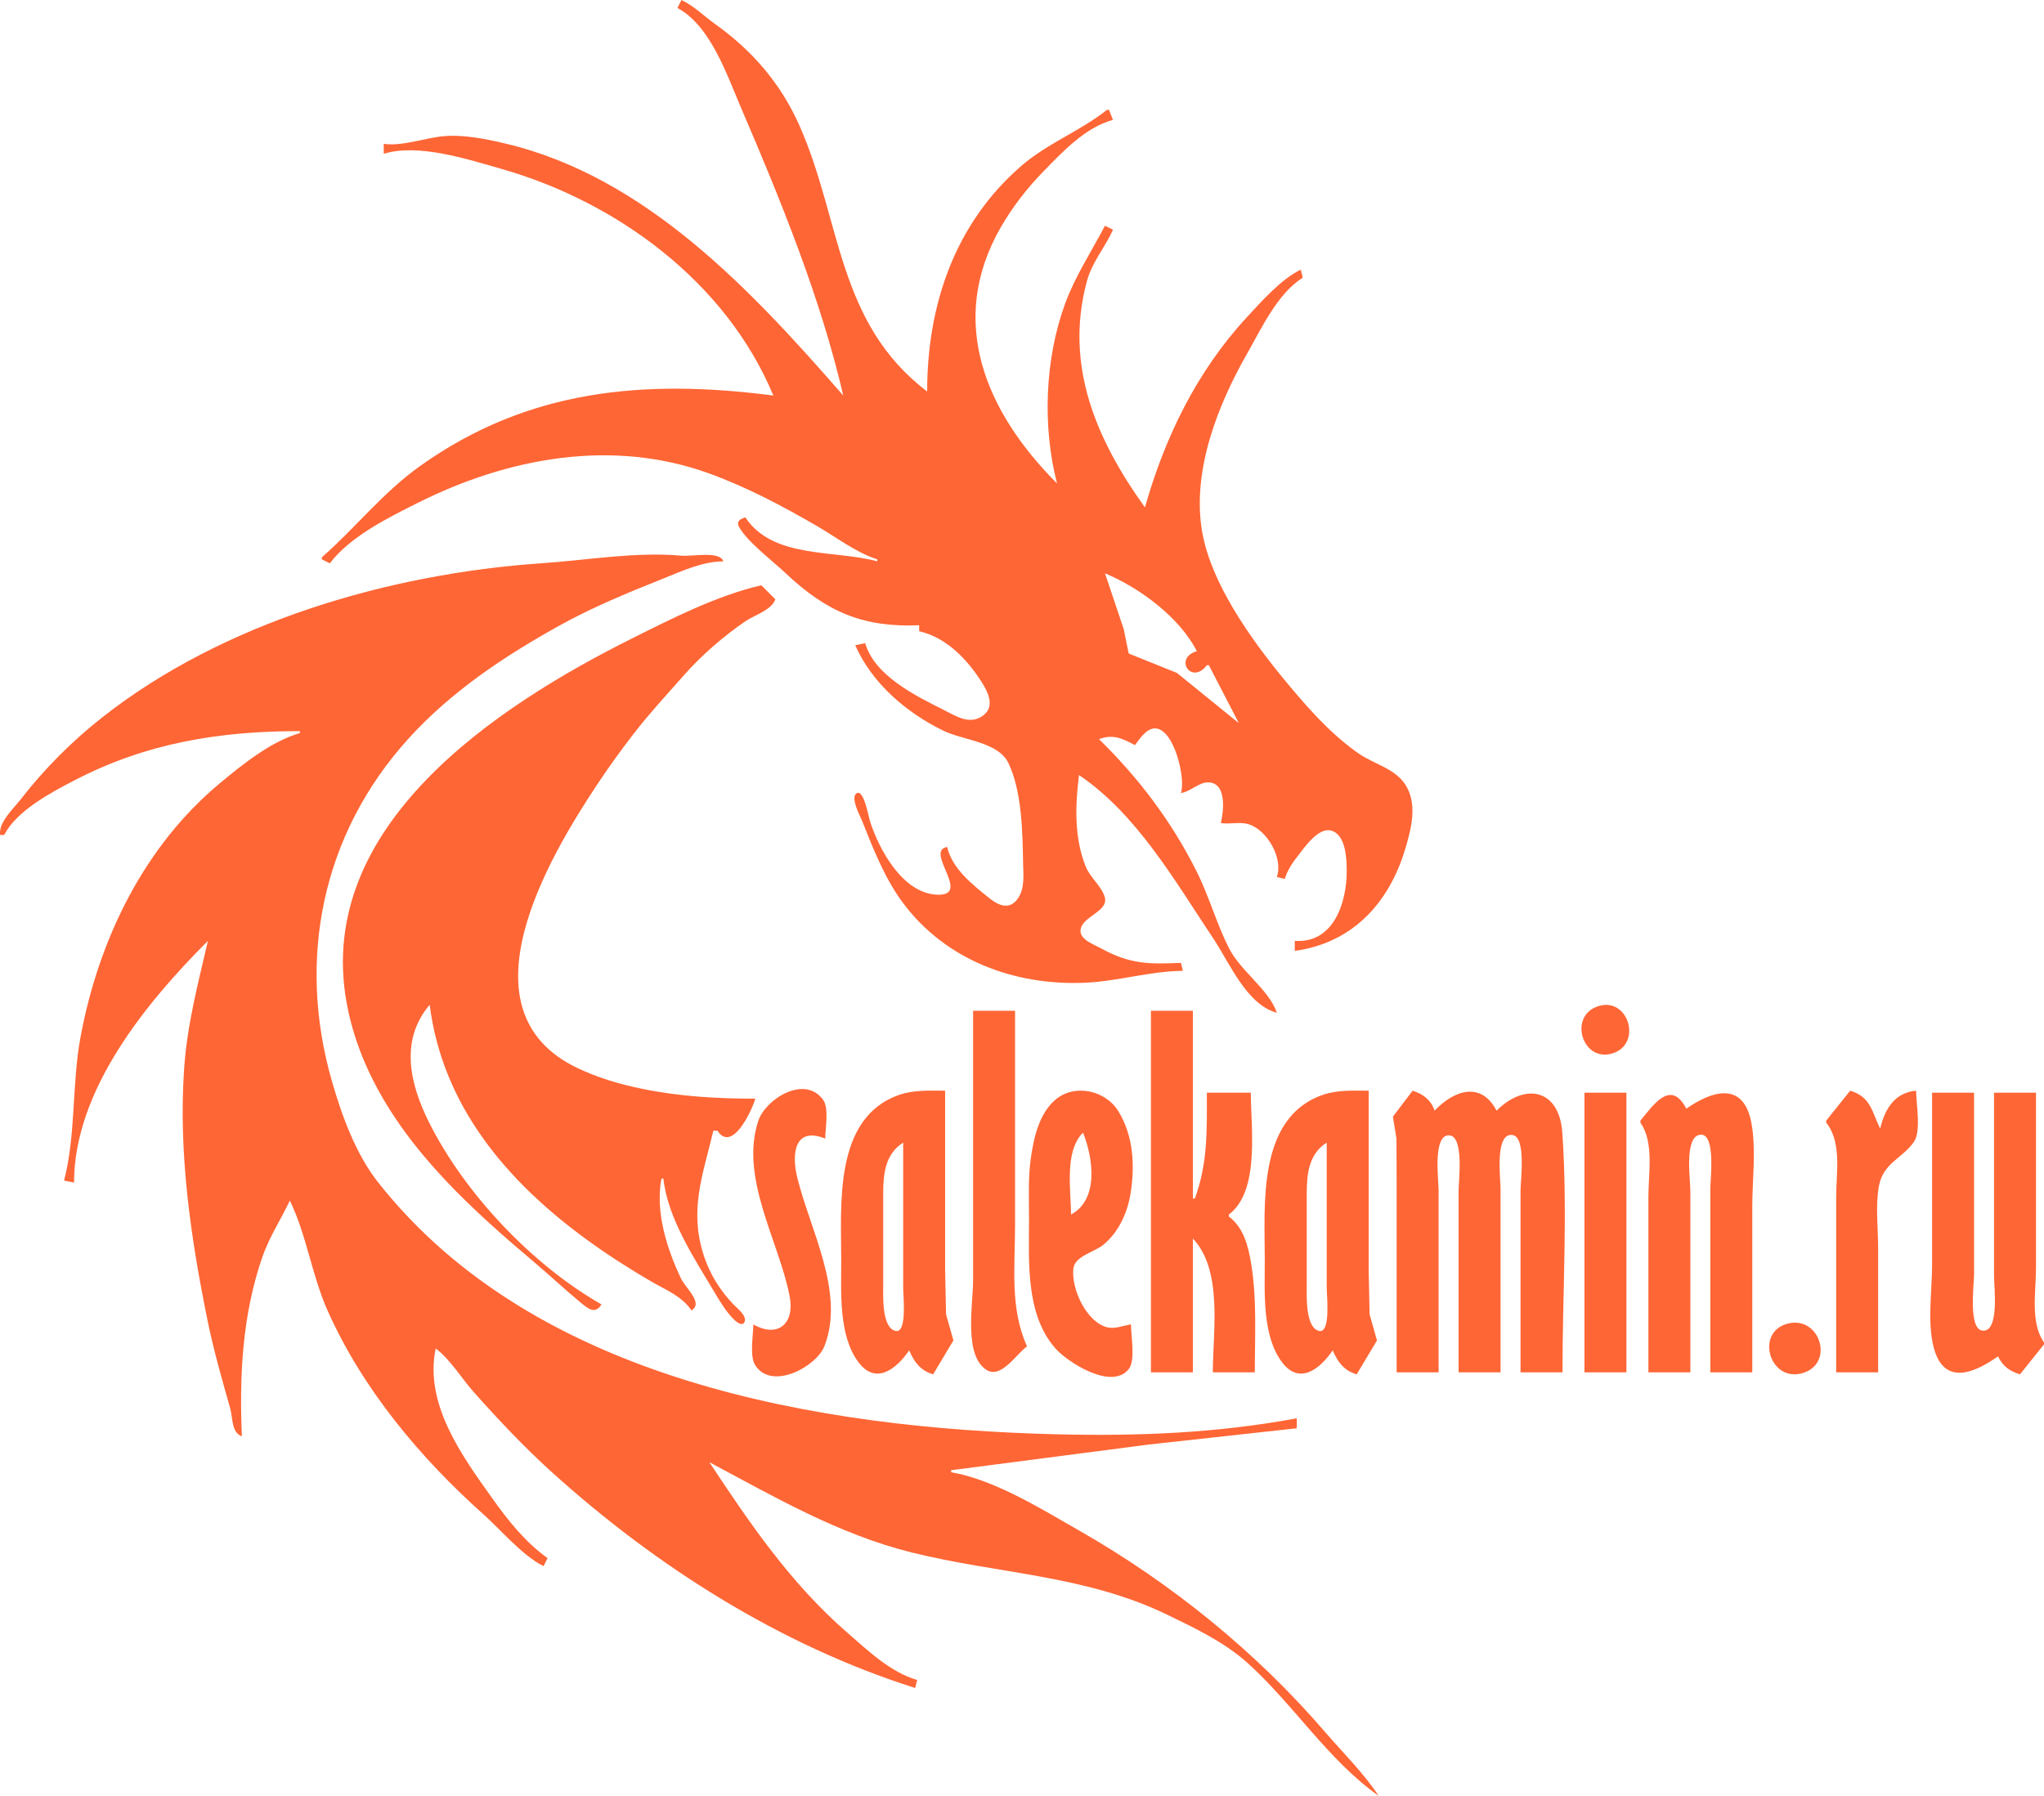
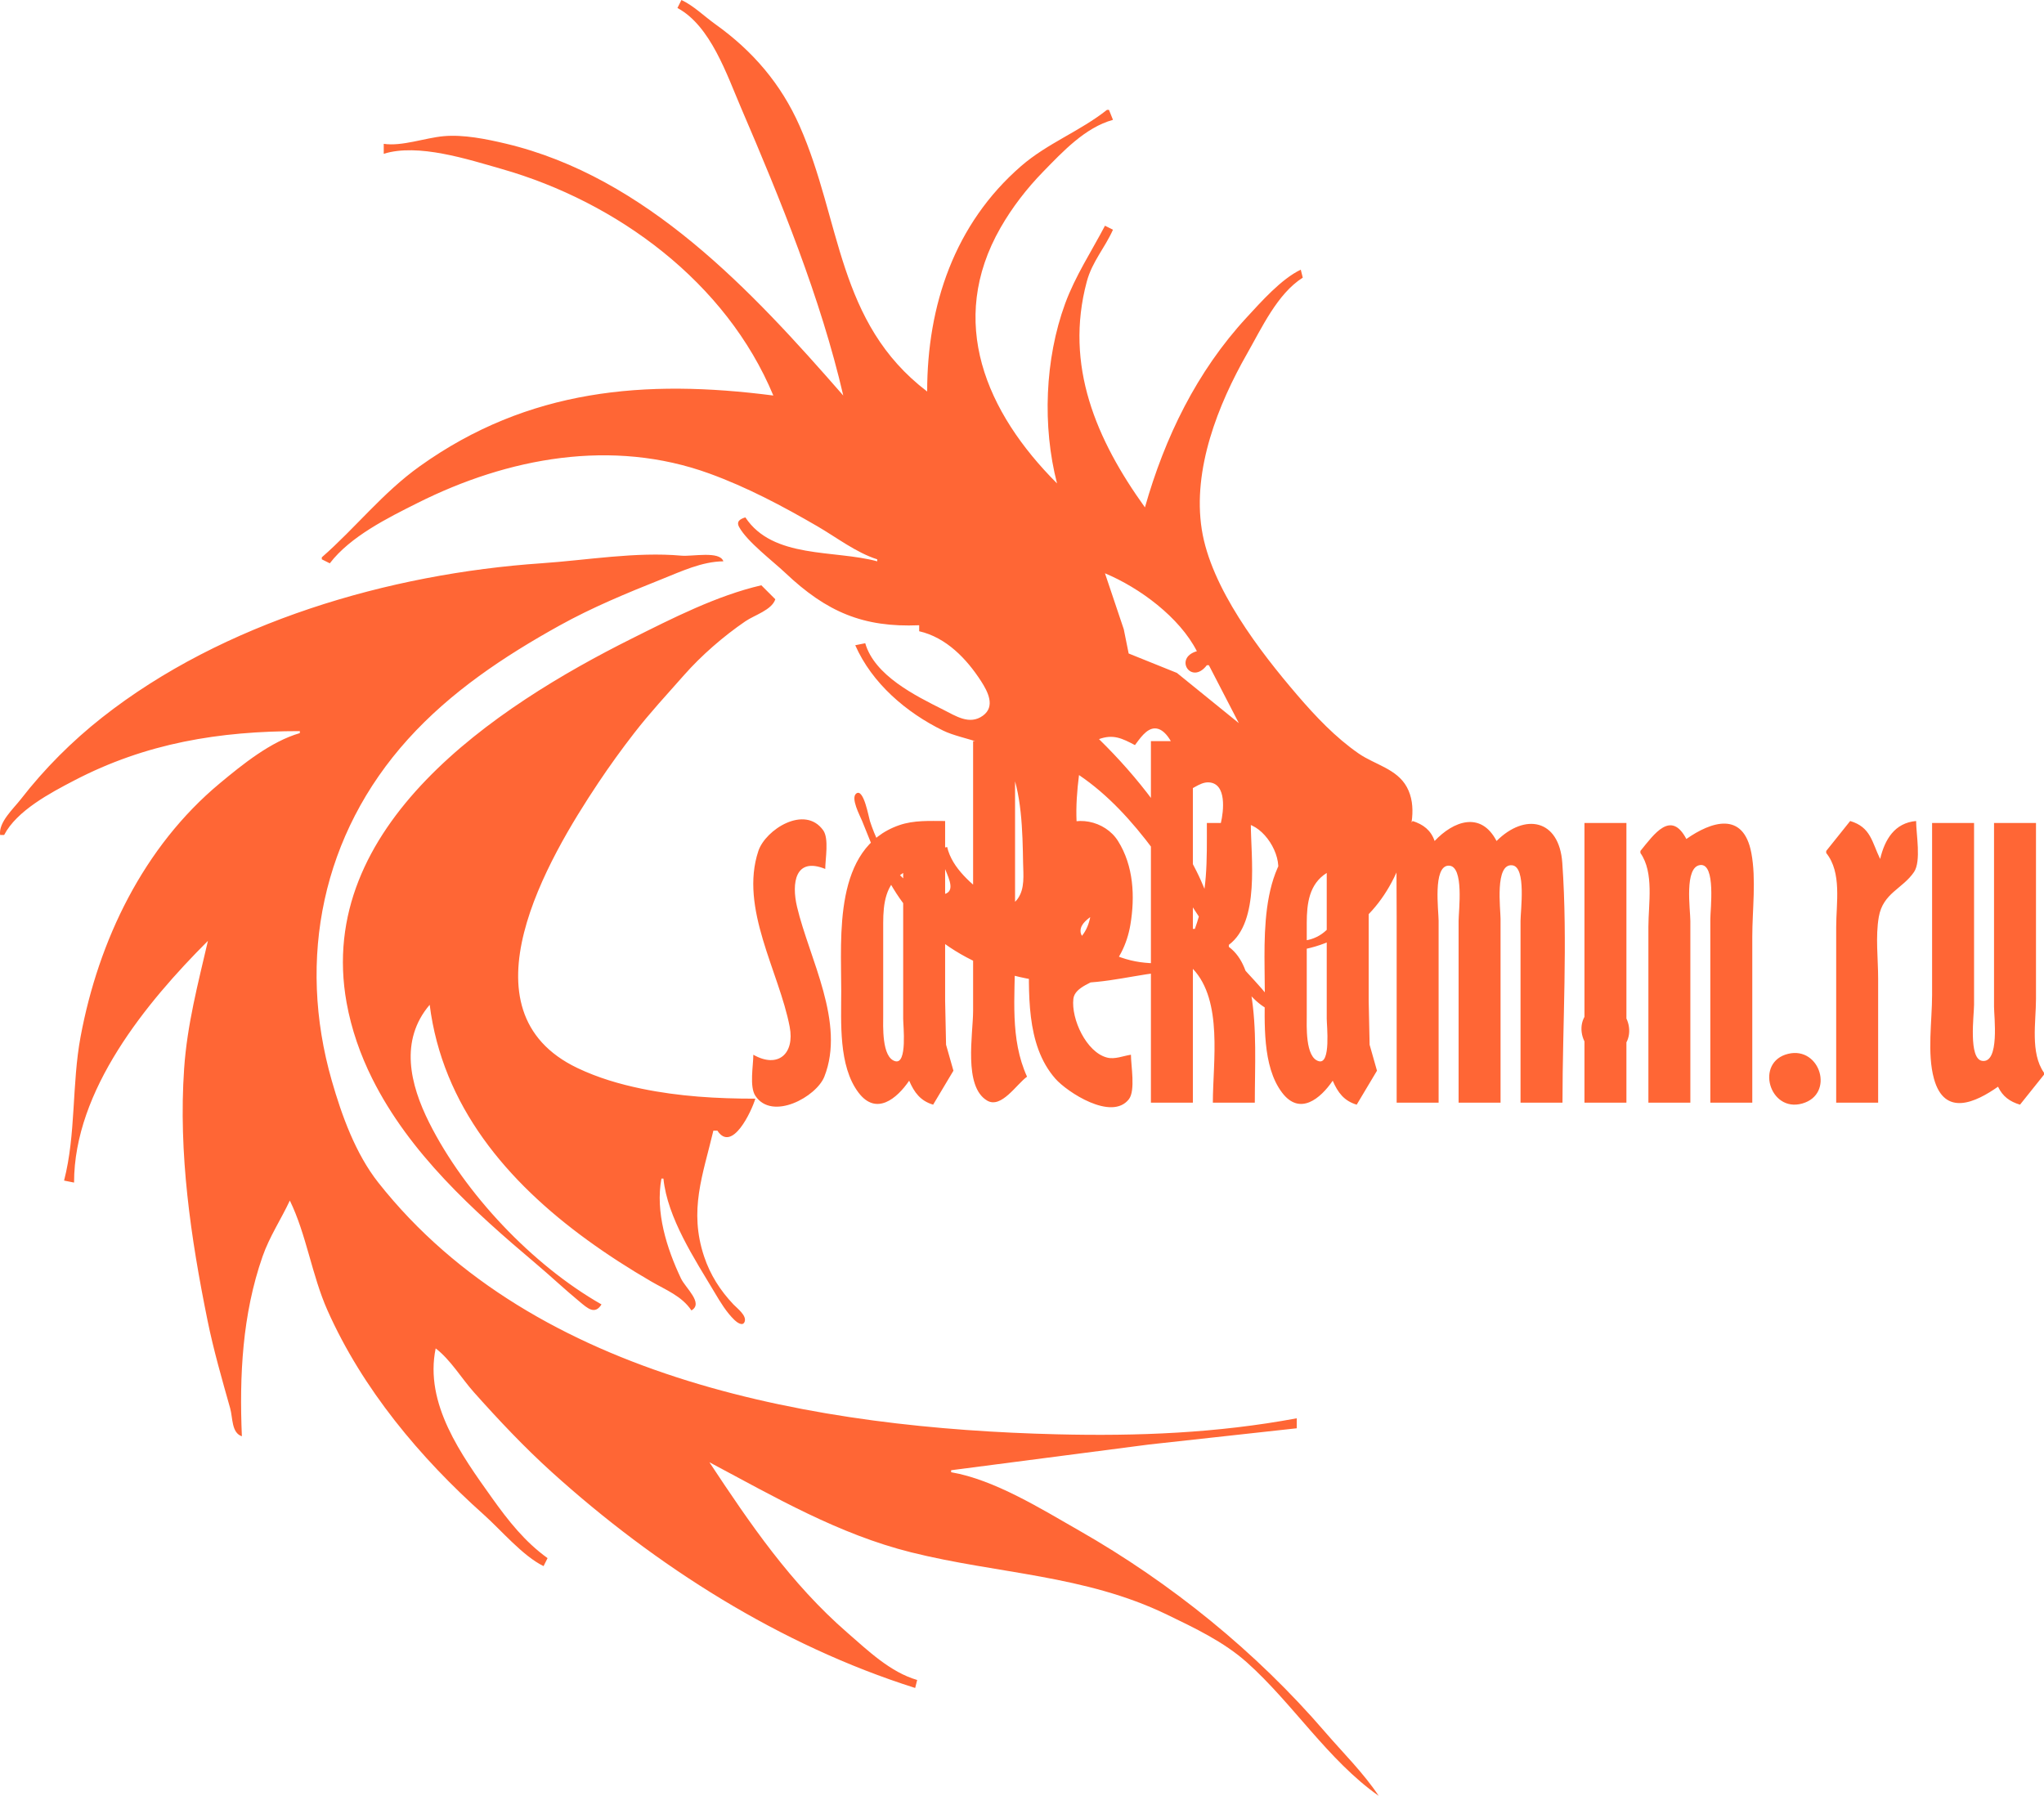
<svg xmlns="http://www.w3.org/2000/svg" version="1.1" viewBox="0 0 1023.073 899">
  <g transform="translate(-1.29,-61.152)" style="display:inline">
-     <path style="fill:#ff6635;stroke:none" d="m 342.364,61.152 -2,4 c 16.599,8.888 24.757,33.487 31.85,50 19.69,45.844 39.882,95.294 51.15,144 -45.676,-52.322 -98.605,-109.409 -169,-126.116 -9.622,-2.283 -21.097,-4.608 -31,-3.713 -9.347,0.844 -20.914,5.2 -30,3.829 v 5 c 17.101,-5.41 42.22,2.79 59,7.579 57.801,16.494 112.421,56.711 136,113.421 -64.094,-8.277 -122.63,-3.427 -177,35.427 -18.576,13.275 -32.051,30.756 -49,45.573 v 1 l 4,2 c 10.291,-13.469 29.049,-22.752 44,-30.247 45.203,-22.66 97.283,-32.401 146,-14.699 18.899,6.867 36.649,16.3 54,26.37 9.512,5.521 19.506,13.254 30,16.576 v 1 c -21.466,-5.859 -52.178,-1.107 -66,-22 -2.389,0.745 -4.739,1.874 -3.11,4.846 4.04,7.367 16.839,17.014 23.149,22.984 20.639,19.528 38.98,27.371 66.961,26.17 v 3 c 13.503,3.09 23.722,13.748 30.985,25 3.362,5.209 7.28,12.657 0.906,17.272 -6.714,4.863 -13.658,0.1 -19.891,-3.025 -14.036,-7.036 -34.333,-17.084 -39,-33.247 l -5,1 c 8.372,19.062 25.618,33.783 44,42.741 10.061,4.903 27.585,5.615 32.672,16.259 6.756,14.137 7.069,34.57 7.338,50 0.103,5.891 0.974,12.858 -2.713,17.941 -4.203,5.797 -9.654,3.333 -14.297,-0.409 -8.432,-6.798 -18.476,-14.657 -21,-25.532 -11.611,1.945 12.618,24.579 -5.004,23.887 -17.286,-0.679 -29.068,-22.583 -33.652,-36.887 -0.643,-2.007 -3.097,-16.346 -6.758,-13.824 -3.131,2.156 1.842,11.272 2.863,13.824 5.651,14.127 11.284,28.71 20.447,41 21.39,28.69 55.915,41.502 91.104,39.961 16.467,-0.721 32.551,-5.825 49,-5.961 l -1,-4 c -15.775,0.688 -25.512,0.766 -40,-7.27 -3.238,-1.796 -10.359,-4.195 -10.248,-8.769 0.175,-7.282 14.381,-9.441 12.111,-16.962 -1.626,-5.389 -7.199,-9.61 -9.409,-14.999 -5.934,-14.463 -5.378,-30.777 -3.454,-46 29.071,19.615 48.173,53.312 67.333,82 8.017,12.003 16.546,32.881 31.667,37 -3.609,-11.234 -18.002,-20.83 -23.741,-32 -6.436,-12.526 -10.147,-26.361 -16.507,-39 -12.582,-25.003 -28.845,-46.504 -48.752,-66 7.167,-2.592 11.53,-0.39 18,3 2.297,-3.013 5.689,-8.364 9.996,-8.364 9.638,0 15.54,25.354 13.004,32.364 4.885,-0.713 9.121,-5.627 13.996,-5.342 9.09,0.531 7.38,14.561 6.004,20.342 4.61,0.78 9.427,-0.781 14,0.653 9.178,2.877 17.356,17.069 14,26.347 l 4,1 c 1.365,-4.605 3.964,-8.219 6.888,-12 3.133,-4.051 9.972,-13.765 16.097,-12.263 7.623,1.87 8.005,14.182 8.015,20.263 0.026,16.017 -6.64,36.353 -26,35 v 5 c 28.844,-3.884 47.23,-23.987 55.279,-51 2.919,-9.796 6.011,-21.448 0.805,-30.996 -4.985,-9.142 -16.041,-11.215 -24.084,-16.778 -11.617,-8.035 -21.567,-18.567 -30.714,-29.226 -18.836,-21.947 -43.286,-53.798 -47.847,-83 -4.691,-30.032 8.124,-62.433 22.711,-88 7.279,-12.758 15.131,-29.978 27.85,-38 l -1,-4 c -9.725,4.624 -19.86,16.093 -27.169,24.015 -24.878,26.965 -40.872,59.889 -50.831,94.985 -24.331,-33.872 -40.357,-70.963 -29.115,-113 2.68,-10.023 9.054,-16.886 13.115,-26 l -4,-2 c -6.8,12.924 -14.897,25.228 -19.947,39 -10.159,27.708 -11.44,61.448 -4.053,90 -35.614,-35.614 -55.133,-81.061 -28.28,-128 5.787,-10.116 13.158,-19.659 21.295,-28 9.777,-10.023 21.092,-22.199 34.985,-26 l -2,-5 h -1 c -13.523,10.725 -29.828,16.716 -43,28.159 -33.31,28.936 -47,69.725 -47,112.841 -45.266,-34.489 -42.901,-85.584 -63.862,-133 -9.283,-21 -23.495,-37.553 -42.138,-50.859 -5.515,-3.936 -10.916,-9.308 -17,-12.141 m -341,418 h 2 c 6.329,-12.192 23.16,-21.083 35,-27.255 36.097,-18.816 72.72,-24.745 113,-24.745 v 1 c -14.476,4.178 -28.591,15.594 -40,25.081 -38.229,31.789 -60.741,78.645 -69.739,126.919 -4.424,23.733 -2.26,48.805 -8.261,72 l 5,1 c 0,-46.274 36.124,-90.124 67,-121 -4.968,21.473 -10.393,41.841 -11.911,64 -2.898,42.326 3.309,84.662 11.711,126 3.014,14.828 7.238,29.446 11.339,44 1.351,4.793 0.618,12.26 5.86,14 -1.301,-30.307 0.211,-60.981 10.345,-90 3.489,-9.99 9.223,-18.518 13.655,-28 8.292,16.938 11.029,37.413 18.861,55 17.509,39.315 46.279,73.717 78.139,102.166 8.824,7.879 19.577,20.755 30,25.834 l 2,-4 c -11.31,-8.132 -19.671,-18.726 -27.709,-30 -15.437,-21.651 -34.013,-47.265 -28.291,-75 7.52,5.768 12.853,14.917 19.166,22 12.268,13.763 25.15,27.448 38.834,39.83 52.236,47.265 114.51,86.813 182,108.17 l 1,-4 c -13.444,-3.9 -24.632,-14.697 -35,-23.718 -28.348,-24.666 -48.48,-54.271 -69,-85.282 32.767,17.44 64.592,36.005 101,45.105 43.217,10.801 86.817,11.229 128,31.153 13.862,6.707 28.41,13.571 40,23.916 23.051,20.574 40.588,48.925 66,66.826 -7.578,-11.456 -17.909,-21.589 -26.87,-32 -34.571,-40.168 -77.036,-74.551 -123.13,-100.85 -18.916,-10.792 -42.294,-25.413 -64,-29.15 v -1 l 99,-12.87 74,-8.13 v -5 c -39.934,7.44 -79.61,9.004 -120,8.015 -118.682,-2.908 -261.261,-26.611 -339.714,-126.015 -11.38,-14.419 -18.27,-33.521 -23.286,-51 -17.53,-61.085 -4.768,-123.462 38.17,-171 21.413,-23.708 48.099,-41.48 75.83,-56.861 16.354,-9.071 33.645,-16.219 51,-23.139 9.839,-3.923 20.272,-8.91 31,-9 -1.793,-5.349 -15.489,-2.332 -21,-2.829 -22.741,-2.055 -47.266,2.252 -70,3.804 -76.239,5.207 -159.474,29.526 -220,77.236 -15.095,11.898 -28.786,25.602 -40.575,40.789 -3.77,4.857 -11.323,11.652 -10.425,18 m 440,-137 -1,1 1,-1 m 113,6 c 17.335,7.219 37.332,22.019 46,39 -11.781,3.346 -2.786,17.212 5,7 h 1 l 15,29 -31,-25.138 -24.142,-9.719 -2.448,-12.143 -9.41,-28 m -252,366 c -34.581,-19.703 -68.427,-55.446 -86.247,-91 -9.596,-19.146 -14.937,-41.139 0.247,-59 6.393,50.581 38.661,88.548 79,117.848 10.29,7.474 21.001,14.344 32,20.728 7.268,4.218 15.22,7.248 20,14.424 6.25,-3.563 -2.964,-11.24 -5.219,-16 -7.152,-15.097 -12.89,-33.251 -9.781,-50 h 1 c 1.971,19.669 15.715,40.413 25.604,57 2.868,4.81 5.912,9.925 9.986,13.833 1.083,1.039 4.124,3.425 5.068,0.79 1.111,-3.098 -3.85,-6.755 -5.619,-8.623 -6.632,-7.001 -11.635,-14.844 -14.684,-24 -7.709,-23.148 -0.647,-40.669 4.645,-63 h 2 c 7.318,11.259 17.122,-9.675 19,-16 -19.214,0 -38.127,-1.094 -57,-5.003 -11.031,-2.285 -21.81,-5.461 -32,-10.317 -59.932,-28.56 -14.829,-104.936 10.333,-142.68 5.713,-8.569 11.709,-16.861 18.017,-25 7.832,-10.108 16.487,-19.425 24.935,-29 8.775,-9.944 19.763,-19.486 30.715,-26.971 4.587,-3.135 13.224,-5.62 15,-11.029 l -7,-7 c -22.332,5.167 -44.601,16.554 -65,26.753 -67.922,33.961 -158.569,93.731 -142.576,182.247 2.38,13.169 6.862,26.032 12.846,38 18.657,37.313 50.374,65.98 81.73,92.439 7.428,6.268 14.492,12.952 22,19.147 3.931,3.243 7.632,6.827 11,1.414 m 499.001,-149.346 c -15.295,4.74 -8.125,28.38 6.998,23.692 15.084,-4.675 8.09,-28.369 -6.998,-23.692 m -313.001,2.346 v 135 c 0,11.657 -4.95,37.947 7.043,44.971 7.094,4.155 14.781,-8.325 19.957,-11.971 -8.675,-19.057 -6,-39.914 -6,-61 v -107 h -21 m 89,0 v 181 h 21 v -67 c 15.143,16.009 10,46.617 10,67 h 21 c 0,-18.271 1.126,-36.924 -1.921,-55 -1.438,-8.538 -3.864,-17.639 -11.079,-23 v -1 c 15.701,-11.692 11,-43.839 11,-61 h -22 c 0,19.088 0.527,35.038 -6,53 h -1 v -94 h -21 m -199,157 c 0,5.394 -2.035,15.972 1.028,20.581 8.426,12.683 30.524,0.472 34.507,-9.581 10.68,-26.953 -7.506,-59.074 -13.651,-85 -2.823,-11.912 -0.994,-25.146 14.116,-19 0,-4.977 1.957,-15.18 -1.028,-19.351 -9.235,-12.906 -28.881,-0.351 -32.449,10.351 -9.549,28.643 10.407,60.464 15.672,88 2.61,13.645 -5.927,21.002 -18.195,14 m 78,13 c 2.559,5.928 5.647,10.108 12,12 l 10.154,-17 -3.689,-13 -0.465,-22 v -90 c -7.733,0 -15.571,-0.479 -23,2.101 -32.989,11.459 -29,55.341 -29,82.899 0,15.728 -1.434,37.638 8.638,50.957 8.876,11.737 19.231,3.02 25.362,-5.957 m 111,-13 c -3.904,0.574 -8.039,2.445 -12,1.413 -10.342,-2.697 -17.98,-19.312 -16.812,-29.394 0.718,-6.203 10.474,-8.23 14.773,-11.7 7.663,-6.185 12.141,-15.757 13.753,-25.319 2.383,-14.132 1.642,-29.547 -6.182,-41.996 -6.428,-10.23 -21.784,-13.619 -31.358,-5.471 -8.207,6.985 -10.889,19.307 -12.304,29.467 -1.382,9.917 -0.87,20 -0.87,30 0,21.251 -1.931,47.811 13.185,64.999 5.869,6.674 28.17,21.346 36.787,10.273 3.371,-4.331 1.028,-16.919 1.028,-22.272 m 101,13 c 2.559,5.928 5.647,10.108 12,12 l 10.154,-17 -3.689,-13 -0.465,-22 v -90 c -7.733,0 -15.571,-0.479 -23,2.101 -32.989,11.459 -29,55.341 -29,82.899 0,15.728 -1.434,37.638 8.638,50.957 8.876,11.737 19.231,3.02 25.362,-5.957 m 40,-130 -9.882,13 1.788,11 0.094,24 v 93 h 21 v -91 c 0,-5.093 -3.002,-27.533 5,-27.654 7.931,-0.121 5,22.694 5,27.654 v 91 h 21 v -92 c 0,-5.003 -2.981,-27.949 5.907,-26.824 7.05,0.892 4.093,22.744 4.093,27.824 v 91 h 21 c 0,-39.686 2.685,-80.421 -0.089,-120 -1.543,-22.006 -18.746,-25.124 -32.911,-11 -7.862,-15.111 -21.625,-9.962 -31,0 -1.848,-5.39 -5.655,-8.293 -11,-10 m 114,15 v 1 c 6.944,9.878 4,25.39 4,37 v 88 h 21 v -91 c 0,-5.624 -3.201,-27.093 4.975,-27.963 7.867,-0.837 5.025,22.269 5.025,26.963 v 92 h 21 v -83 c 0,-13.455 2.029,-28.769 -0.468,-42 -3.978,-21.089 -20.06,-15.75 -32.532,-7 -7.697,-14.705 -16.148,-2.415 -23,6 m 105,-15 -12,15 v 1 c 7.926,9.828 5,25.049 5,37 v 88 h 21 v -62 c 0,-9.985 -1.397,-21.156 0.329,-31 2.099,-11.972 11.915,-14.037 17.643,-22.495 3.639,-5.374 1.028,-19.123 1.028,-25.505 -10.729,0.944 -15.673,9.203 -18,19 -4.125,-8.424 -4.629,-15.92 -15,-19 m -133,1 v 140 h 21 v -140 h -21 m 174,0 v 86 c 0,13.097 -2.566,29.328 0.928,42 5.326,19.316 20.991,11.774 32.072,4 2.29,4.87 5.89,7.481 11,9 l 12,-15 v -1 c -6.94,-9.878 -4,-25.39 -4,-37 v -88 h -21 v 92 c 0,4.874 2.89,28.291 -5.907,27.079 -7.045,-0.97 -4.093,-22.995 -4.093,-28.079 v -91 h -21 m -425,20 c 5.002,12.275 8.18,33.467 -6,41 0,-12.199 -3.454,-31.564 6,-41 m -90,5 v 73 c 0,3.485 2.141,22.866 -3.95,21.248 -6.897,-1.831 -6.05,-17.885 -6.05,-23.248 v -46 c 0.016,-9.694 1.174,-19.444 10,-25 m 212,0 v 73 c 0,3.485 2.141,22.866 -3.95,21.248 -6.897,-1.831 -6.05,-17.885 -6.05,-23.248 v -46 c 0.016,-9.694 1.174,-19.444 10,-25 m 231,90.534 c -16.799,4.008 -9.461,29.542 7,24.893 16.352,-4.618 9.029,-28.717 -7,-24.893 z" id="path24" />
+     <path style="fill:#ff6635;stroke:none" d="m 342.364,61.152 -2,4 c 16.599,8.888 24.757,33.487 31.85,50 19.69,45.844 39.882,95.294 51.15,144 -45.676,-52.322 -98.605,-109.409 -169,-126.116 -9.622,-2.283 -21.097,-4.608 -31,-3.713 -9.347,0.844 -20.914,5.2 -30,3.829 v 5 c 17.101,-5.41 42.22,2.79 59,7.579 57.801,16.494 112.421,56.711 136,113.421 -64.094,-8.277 -122.63,-3.427 -177,35.427 -18.576,13.275 -32.051,30.756 -49,45.573 v 1 l 4,2 c 10.291,-13.469 29.049,-22.752 44,-30.247 45.203,-22.66 97.283,-32.401 146,-14.699 18.899,6.867 36.649,16.3 54,26.37 9.512,5.521 19.506,13.254 30,16.576 v 1 c -21.466,-5.859 -52.178,-1.107 -66,-22 -2.389,0.745 -4.739,1.874 -3.11,4.846 4.04,7.367 16.839,17.014 23.149,22.984 20.639,19.528 38.98,27.371 66.961,26.17 v 3 c 13.503,3.09 23.722,13.748 30.985,25 3.362,5.209 7.28,12.657 0.906,17.272 -6.714,4.863 -13.658,0.1 -19.891,-3.025 -14.036,-7.036 -34.333,-17.084 -39,-33.247 l -5,1 c 8.372,19.062 25.618,33.783 44,42.741 10.061,4.903 27.585,5.615 32.672,16.259 6.756,14.137 7.069,34.57 7.338,50 0.103,5.891 0.974,12.858 -2.713,17.941 -4.203,5.797 -9.654,3.333 -14.297,-0.409 -8.432,-6.798 -18.476,-14.657 -21,-25.532 -11.611,1.945 12.618,24.579 -5.004,23.887 -17.286,-0.679 -29.068,-22.583 -33.652,-36.887 -0.643,-2.007 -3.097,-16.346 -6.758,-13.824 -3.131,2.156 1.842,11.272 2.863,13.824 5.651,14.127 11.284,28.71 20.447,41 21.39,28.69 55.915,41.502 91.104,39.961 16.467,-0.721 32.551,-5.825 49,-5.961 l -1,-4 c -15.775,0.688 -25.512,0.766 -40,-7.27 -3.238,-1.796 -10.359,-4.195 -10.248,-8.769 0.175,-7.282 14.381,-9.441 12.111,-16.962 -1.626,-5.389 -7.199,-9.61 -9.409,-14.999 -5.934,-14.463 -5.378,-30.777 -3.454,-46 29.071,19.615 48.173,53.312 67.333,82 8.017,12.003 16.546,32.881 31.667,37 -3.609,-11.234 -18.002,-20.83 -23.741,-32 -6.436,-12.526 -10.147,-26.361 -16.507,-39 -12.582,-25.003 -28.845,-46.504 -48.752,-66 7.167,-2.592 11.53,-0.39 18,3 2.297,-3.013 5.689,-8.364 9.996,-8.364 9.638,0 15.54,25.354 13.004,32.364 4.885,-0.713 9.121,-5.627 13.996,-5.342 9.09,0.531 7.38,14.561 6.004,20.342 4.61,0.78 9.427,-0.781 14,0.653 9.178,2.877 17.356,17.069 14,26.347 l 4,1 c 1.365,-4.605 3.964,-8.219 6.888,-12 3.133,-4.051 9.972,-13.765 16.097,-12.263 7.623,1.87 8.005,14.182 8.015,20.263 0.026,16.017 -6.64,36.353 -26,35 v 5 c 28.844,-3.884 47.23,-23.987 55.279,-51 2.919,-9.796 6.011,-21.448 0.805,-30.996 -4.985,-9.142 -16.041,-11.215 -24.084,-16.778 -11.617,-8.035 -21.567,-18.567 -30.714,-29.226 -18.836,-21.947 -43.286,-53.798 -47.847,-83 -4.691,-30.032 8.124,-62.433 22.711,-88 7.279,-12.758 15.131,-29.978 27.85,-38 l -1,-4 c -9.725,4.624 -19.86,16.093 -27.169,24.015 -24.878,26.965 -40.872,59.889 -50.831,94.985 -24.331,-33.872 -40.357,-70.963 -29.115,-113 2.68,-10.023 9.054,-16.886 13.115,-26 l -4,-2 c -6.8,12.924 -14.897,25.228 -19.947,39 -10.159,27.708 -11.44,61.448 -4.053,90 -35.614,-35.614 -55.133,-81.061 -28.28,-128 5.787,-10.116 13.158,-19.659 21.295,-28 9.777,-10.023 21.092,-22.199 34.985,-26 l -2,-5 h -1 c -13.523,10.725 -29.828,16.716 -43,28.159 -33.31,28.936 -47,69.725 -47,112.841 -45.266,-34.489 -42.901,-85.584 -63.862,-133 -9.283,-21 -23.495,-37.553 -42.138,-50.859 -5.515,-3.936 -10.916,-9.308 -17,-12.141 m -341,418 h 2 c 6.329,-12.192 23.16,-21.083 35,-27.255 36.097,-18.816 72.72,-24.745 113,-24.745 v 1 c -14.476,4.178 -28.591,15.594 -40,25.081 -38.229,31.789 -60.741,78.645 -69.739,126.919 -4.424,23.733 -2.26,48.805 -8.261,72 l 5,1 c 0,-46.274 36.124,-90.124 67,-121 -4.968,21.473 -10.393,41.841 -11.911,64 -2.898,42.326 3.309,84.662 11.711,126 3.014,14.828 7.238,29.446 11.339,44 1.351,4.793 0.618,12.26 5.86,14 -1.301,-30.307 0.211,-60.981 10.345,-90 3.489,-9.99 9.223,-18.518 13.655,-28 8.292,16.938 11.029,37.413 18.861,55 17.509,39.315 46.279,73.717 78.139,102.166 8.824,7.879 19.577,20.755 30,25.834 l 2,-4 c -11.31,-8.132 -19.671,-18.726 -27.709,-30 -15.437,-21.651 -34.013,-47.265 -28.291,-75 7.52,5.768 12.853,14.917 19.166,22 12.268,13.763 25.15,27.448 38.834,39.83 52.236,47.265 114.51,86.813 182,108.17 l 1,-4 c -13.444,-3.9 -24.632,-14.697 -35,-23.718 -28.348,-24.666 -48.48,-54.271 -69,-85.282 32.767,17.44 64.592,36.005 101,45.105 43.217,10.801 86.817,11.229 128,31.153 13.862,6.707 28.41,13.571 40,23.916 23.051,20.574 40.588,48.925 66,66.826 -7.578,-11.456 -17.909,-21.589 -26.87,-32 -34.571,-40.168 -77.036,-74.551 -123.13,-100.85 -18.916,-10.792 -42.294,-25.413 -64,-29.15 v -1 l 99,-12.87 74,-8.13 v -5 c -39.934,7.44 -79.61,9.004 -120,8.015 -118.682,-2.908 -261.261,-26.611 -339.714,-126.015 -11.38,-14.419 -18.27,-33.521 -23.286,-51 -17.53,-61.085 -4.768,-123.462 38.17,-171 21.413,-23.708 48.099,-41.48 75.83,-56.861 16.354,-9.071 33.645,-16.219 51,-23.139 9.839,-3.923 20.272,-8.91 31,-9 -1.793,-5.349 -15.489,-2.332 -21,-2.829 -22.741,-2.055 -47.266,2.252 -70,3.804 -76.239,5.207 -159.474,29.526 -220,77.236 -15.095,11.898 -28.786,25.602 -40.575,40.789 -3.77,4.857 -11.323,11.652 -10.425,18 m 440,-137 -1,1 1,-1 m 113,6 c 17.335,7.219 37.332,22.019 46,39 -11.781,3.346 -2.786,17.212 5,7 h 1 l 15,29 -31,-25.138 -24.142,-9.719 -2.448,-12.143 -9.41,-28 m -252,366 c -34.581,-19.703 -68.427,-55.446 -86.247,-91 -9.596,-19.146 -14.937,-41.139 0.247,-59 6.393,50.581 38.661,88.548 79,117.848 10.29,7.474 21.001,14.344 32,20.728 7.268,4.218 15.22,7.248 20,14.424 6.25,-3.563 -2.964,-11.24 -5.219,-16 -7.152,-15.097 -12.89,-33.251 -9.781,-50 h 1 c 1.971,19.669 15.715,40.413 25.604,57 2.868,4.81 5.912,9.925 9.986,13.833 1.083,1.039 4.124,3.425 5.068,0.79 1.111,-3.098 -3.85,-6.755 -5.619,-8.623 -6.632,-7.001 -11.635,-14.844 -14.684,-24 -7.709,-23.148 -0.647,-40.669 4.645,-63 h 2 c 7.318,11.259 17.122,-9.675 19,-16 -19.214,0 -38.127,-1.094 -57,-5.003 -11.031,-2.285 -21.81,-5.461 -32,-10.317 -59.932,-28.56 -14.829,-104.936 10.333,-142.68 5.713,-8.569 11.709,-16.861 18.017,-25 7.832,-10.108 16.487,-19.425 24.935,-29 8.775,-9.944 19.763,-19.486 30.715,-26.971 4.587,-3.135 13.224,-5.62 15,-11.029 l -7,-7 c -22.332,5.167 -44.601,16.554 -65,26.753 -67.922,33.961 -158.569,93.731 -142.576,182.247 2.38,13.169 6.862,26.032 12.846,38 18.657,37.313 50.374,65.98 81.73,92.439 7.428,6.268 14.492,12.952 22,19.147 3.931,3.243 7.632,6.827 11,1.414 m 499.001,-149.346 c -15.295,4.74 -8.125,28.38 6.998,23.692 15.084,-4.675 8.09,-28.369 -6.998,-23.692 m -313.001,2.346 c 0,11.657 -4.95,37.947 7.043,44.971 7.094,4.155 14.781,-8.325 19.957,-11.971 -8.675,-19.057 -6,-39.914 -6,-61 v -107 h -21 m 89,0 v 181 h 21 v -67 c 15.143,16.009 10,46.617 10,67 h 21 c 0,-18.271 1.126,-36.924 -1.921,-55 -1.438,-8.538 -3.864,-17.639 -11.079,-23 v -1 c 15.701,-11.692 11,-43.839 11,-61 h -22 c 0,19.088 0.527,35.038 -6,53 h -1 v -94 h -21 m -199,157 c 0,5.394 -2.035,15.972 1.028,20.581 8.426,12.683 30.524,0.472 34.507,-9.581 10.68,-26.953 -7.506,-59.074 -13.651,-85 -2.823,-11.912 -0.994,-25.146 14.116,-19 0,-4.977 1.957,-15.18 -1.028,-19.351 -9.235,-12.906 -28.881,-0.351 -32.449,10.351 -9.549,28.643 10.407,60.464 15.672,88 2.61,13.645 -5.927,21.002 -18.195,14 m 78,13 c 2.559,5.928 5.647,10.108 12,12 l 10.154,-17 -3.689,-13 -0.465,-22 v -90 c -7.733,0 -15.571,-0.479 -23,2.101 -32.989,11.459 -29,55.341 -29,82.899 0,15.728 -1.434,37.638 8.638,50.957 8.876,11.737 19.231,3.02 25.362,-5.957 m 111,-13 c -3.904,0.574 -8.039,2.445 -12,1.413 -10.342,-2.697 -17.98,-19.312 -16.812,-29.394 0.718,-6.203 10.474,-8.23 14.773,-11.7 7.663,-6.185 12.141,-15.757 13.753,-25.319 2.383,-14.132 1.642,-29.547 -6.182,-41.996 -6.428,-10.23 -21.784,-13.619 -31.358,-5.471 -8.207,6.985 -10.889,19.307 -12.304,29.467 -1.382,9.917 -0.87,20 -0.87,30 0,21.251 -1.931,47.811 13.185,64.999 5.869,6.674 28.17,21.346 36.787,10.273 3.371,-4.331 1.028,-16.919 1.028,-22.272 m 101,13 c 2.559,5.928 5.647,10.108 12,12 l 10.154,-17 -3.689,-13 -0.465,-22 v -90 c -7.733,0 -15.571,-0.479 -23,2.101 -32.989,11.459 -29,55.341 -29,82.899 0,15.728 -1.434,37.638 8.638,50.957 8.876,11.737 19.231,3.02 25.362,-5.957 m 40,-130 -9.882,13 1.788,11 0.094,24 v 93 h 21 v -91 c 0,-5.093 -3.002,-27.533 5,-27.654 7.931,-0.121 5,22.694 5,27.654 v 91 h 21 v -92 c 0,-5.003 -2.981,-27.949 5.907,-26.824 7.05,0.892 4.093,22.744 4.093,27.824 v 91 h 21 c 0,-39.686 2.685,-80.421 -0.089,-120 -1.543,-22.006 -18.746,-25.124 -32.911,-11 -7.862,-15.111 -21.625,-9.962 -31,0 -1.848,-5.39 -5.655,-8.293 -11,-10 m 114,15 v 1 c 6.944,9.878 4,25.39 4,37 v 88 h 21 v -91 c 0,-5.624 -3.201,-27.093 4.975,-27.963 7.867,-0.837 5.025,22.269 5.025,26.963 v 92 h 21 v -83 c 0,-13.455 2.029,-28.769 -0.468,-42 -3.978,-21.089 -20.06,-15.75 -32.532,-7 -7.697,-14.705 -16.148,-2.415 -23,6 m 105,-15 -12,15 v 1 c 7.926,9.828 5,25.049 5,37 v 88 h 21 v -62 c 0,-9.985 -1.397,-21.156 0.329,-31 2.099,-11.972 11.915,-14.037 17.643,-22.495 3.639,-5.374 1.028,-19.123 1.028,-25.505 -10.729,0.944 -15.673,9.203 -18,19 -4.125,-8.424 -4.629,-15.92 -15,-19 m -133,1 v 140 h 21 v -140 h -21 m 174,0 v 86 c 0,13.097 -2.566,29.328 0.928,42 5.326,19.316 20.991,11.774 32.072,4 2.29,4.87 5.89,7.481 11,9 l 12,-15 v -1 c -6.94,-9.878 -4,-25.39 -4,-37 v -88 h -21 v 92 c 0,4.874 2.89,28.291 -5.907,27.079 -7.045,-0.97 -4.093,-22.995 -4.093,-28.079 v -91 h -21 m -425,20 c 5.002,12.275 8.18,33.467 -6,41 0,-12.199 -3.454,-31.564 6,-41 m -90,5 v 73 c 0,3.485 2.141,22.866 -3.95,21.248 -6.897,-1.831 -6.05,-17.885 -6.05,-23.248 v -46 c 0.016,-9.694 1.174,-19.444 10,-25 m 212,0 v 73 c 0,3.485 2.141,22.866 -3.95,21.248 -6.897,-1.831 -6.05,-17.885 -6.05,-23.248 v -46 c 0.016,-9.694 1.174,-19.444 10,-25 m 231,90.534 c -16.799,4.008 -9.461,29.542 7,24.893 16.352,-4.618 9.029,-28.717 -7,-24.893 z" id="path24" />
  </g>
</svg>